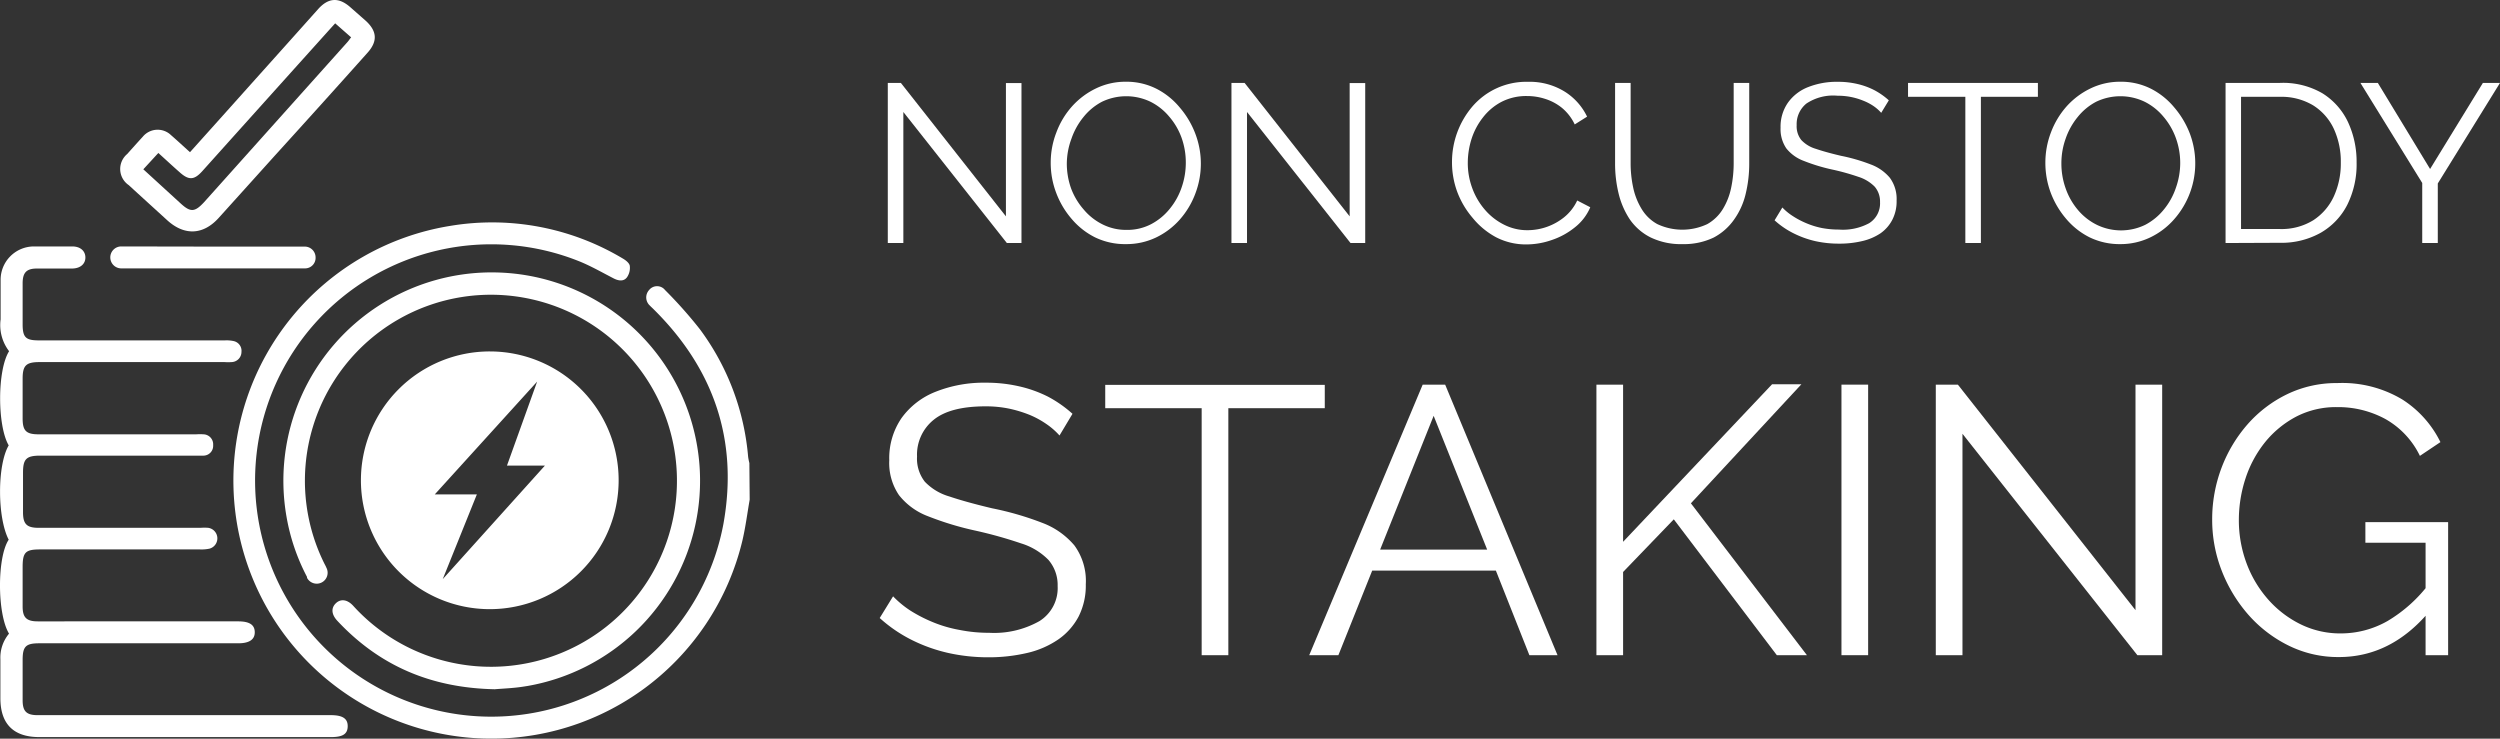
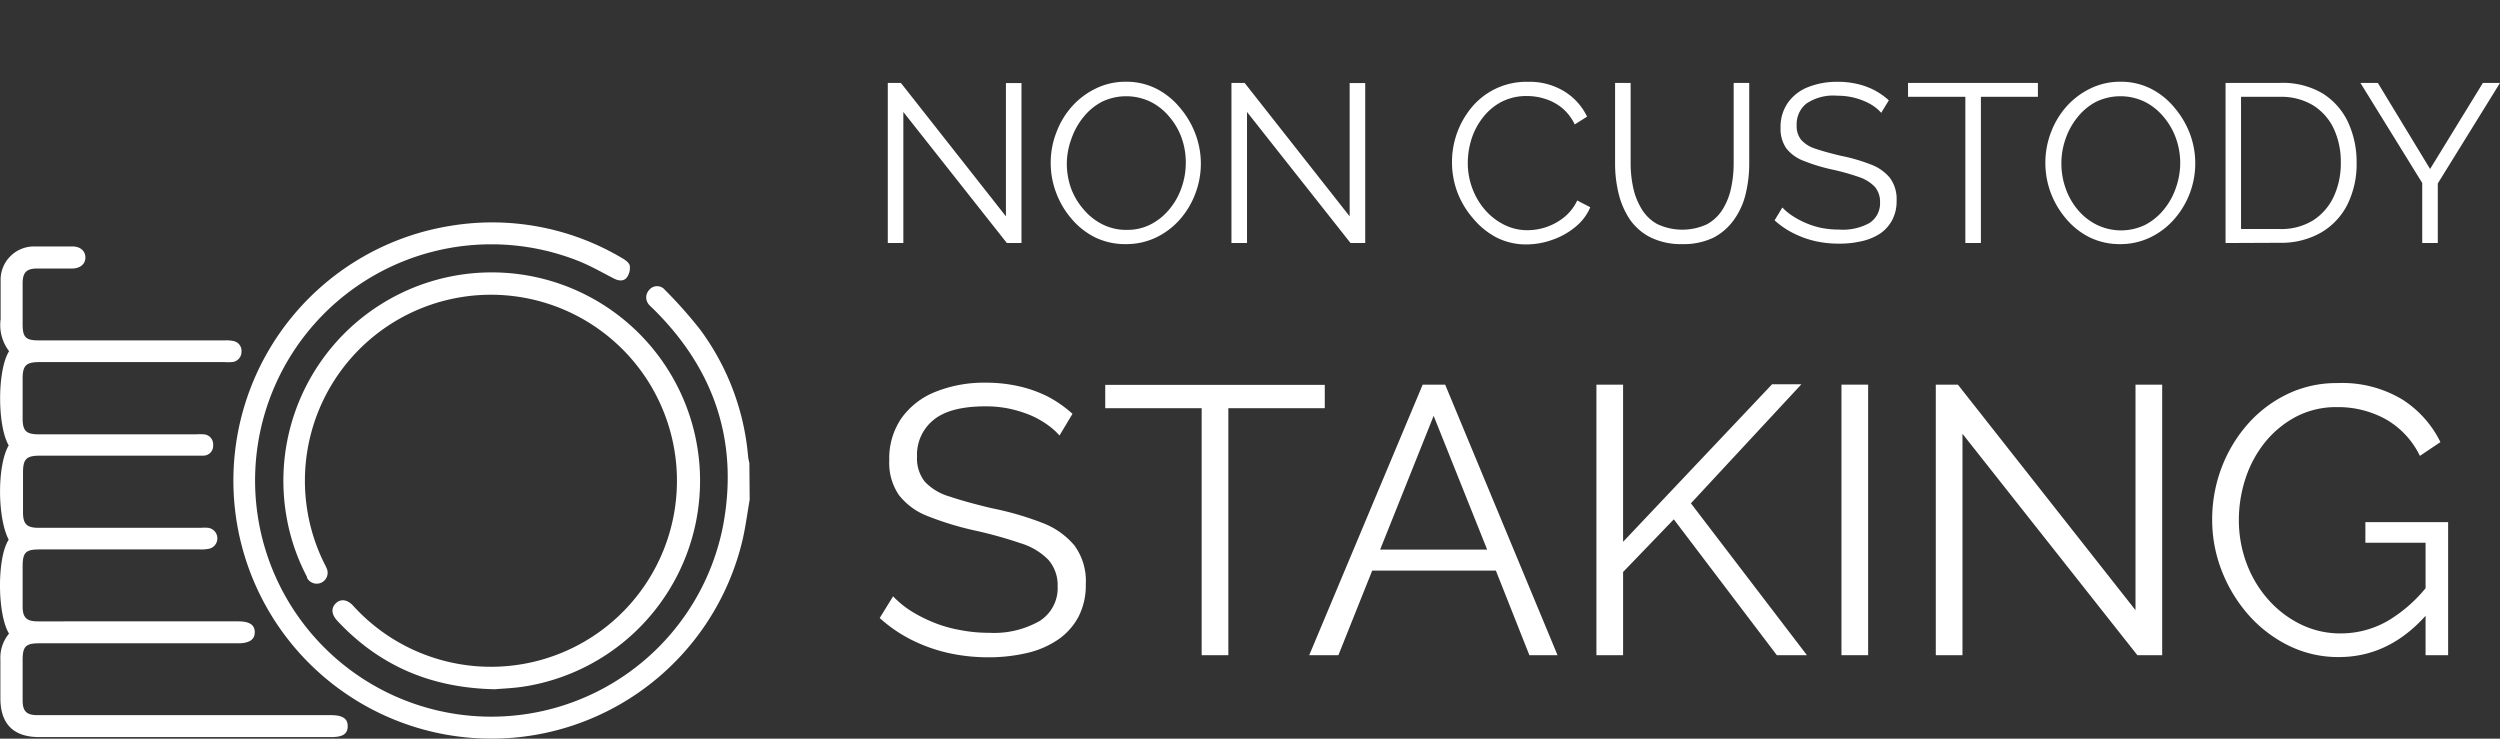
<svg xmlns="http://www.w3.org/2000/svg" id="Layer_1" data-name="Layer 1" viewBox="-0.35 0 321.47 94.98">
  <rect x="-0.35" y="0" width="321.47" height="94.98" fill="#333333" stroke="none" />
  <defs>
    <style>.cls-1{fill:#fff;}.cls-2{isolation:isolate;}</style>
  </defs>
  <g id="Group_133" data-name="Group 133">
    <g id="Group_128" data-name="Group 128">
      <path id="Path_76588" data-name="Path 76588" class="cls-1" d="M96.05,64.25c-.3,1.72-.52,3.45-.91,5.15A33.18,33.18,0,1,1,57.52,29.05a32.72,32.72,0,0,1,22.16,4.16c.39.22.87.58.95.95a2.12,2.12,0,0,1-.36,1.5c-.42.56-1.09.46-1.71.14-1.42-.73-2.81-1.53-4.28-2.14a30.37,30.37,0,1,0,18.4,33.67c1.92-10.71-1.24-19.92-9-27.58-.16-.16-.32-.3-.47-.46a1.41,1.41,0,0,1-.09-2l0,0A1.31,1.31,0,0,1,85,37.12a1.29,1.29,0,0,1,.16.17,56.45,56.45,0,0,1,4.49,5.05,32,32,0,0,1,6.2,16.39,6.83,6.83,0,0,0,.16.81Z" />
      <path id="Path_76589" data-name="Path 76589" class="cls-1" d="M.81,81.48C-.73,78.93-.73,71.64.77,69.4c-1.48-2.85-1.49-9.59,0-12.13-1.48-2.53-1.48-9.7.05-12.11A5.51,5.51,0,0,1-.27,41.07c0-1.66,0-3.32,0-5a4.29,4.29,0,0,1,4.2-4.38h.13c1.63,0,3.26,0,4.89,0,1,0,1.66.55,1.68,1.39S10,34.52,8.92,34.53H4.4c-1.34,0-1.84.52-1.84,1.9,0,1.75,0,3.51,0,5.26S3,43.77,4.69,43.77H28.58a4.24,4.24,0,0,1,1.12.09,1.28,1.28,0,0,1,1,1.39,1.31,1.31,0,0,1-1.24,1.31,7.41,7.41,0,0,1-.94,0H4.75c-1.75,0-2.19.43-2.19,2.14V53.8c0,1.6.45,2.05,2.08,2.05H24.86a7.1,7.1,0,0,1,1,0,1.29,1.29,0,0,1,1.2,1.37.13.13,0,0,1,0,.06,1.26,1.26,0,0,1-1.22,1.31h0c-.34,0-.68,0-1,0h-20c-1.81,0-2.23.42-2.23,2.2v5.08c0,1.52.48,2,2,2H25.47a5.9,5.9,0,0,1,.94,0,1.37,1.37,0,0,1,.18,2.68,4.91,4.91,0,0,1-1.21.1H4.79c-1.87,0-2.23.37-2.23,2.27,0,1.69,0,3.38,0,5.08,0,1.41.51,1.9,1.94,1.9H30.27c1.46,0,2.13.44,2.14,1.39s-.71,1.43-2.12,1.43H4.71c-1.75,0-2.15.4-2.15,2.15v5.18c0,1.42.5,1.91,1.93,1.91H42.2c1.52,0,2.18.45,2.16,1.45s-.67,1.37-2.14,1.37H4.7c-3.3,0-5-1.67-5-5,0-1.66,0-3.32,0-5A4.81,4.81,0,0,1,.81,81.48Z" />
      <path id="Path_76590" data-name="Path 76590" class="cls-1" d="M63.27,88.63C55,88.46,48.38,85.57,43,79.8c-.74-.81-.79-1.63-.16-2.23s1.47-.49,2.22.32a23.92,23.92,0,1,0-3.73-5.48c.1.2.21.39.29.59a1.4,1.4,0,1,1-2.49,1.3l0-.11a26.2,26.2,0,0,1-2.63-7.7A26.79,26.79,0,1,1,67.53,88.2l-.44.07C65.7,88.5,64.28,88.54,63.27,88.63Z" />
-       <path id="Path_76591" data-name="Path 76591" class="cls-1" d="M24.08,19.57c2.62-2.92,5.2-5.79,7.76-8.66q4.36-4.86,8.71-9.73C41.88-.31,43.21-.38,44.7.93l2,1.76c1.44,1.33,1.52,2.62.22,4.08Q41,13.4,35,20q-3.6,4-7.21,8c-2,2.23-4.43,2.34-6.65.31-1.64-1.5-3.3-3-4.93-4.5a2.51,2.51,0,0,1-.67-3.49,2.57,2.57,0,0,1,.47-.52c.67-.75,1.34-1.5,2-2.22a2.48,2.48,0,0,1,3.49-.33l.19.17C22.53,18.15,23.28,18.85,24.08,19.57Zm-6,2.2,4.81,4.4c1.26,1.15,1.8,1.12,3-.17L44.32,5.42c.16-.18.29-.38.48-.62L42.75,3l-.59.65Q33.91,12.82,25.67,22c-1.06,1.18-1.75,1.2-2.93.14-.91-.8-1.8-1.63-2.73-2.47Z" />
-       <path id="Path_76592" data-name="Path 76592" class="cls-1" d="M27,31.71H38.1c.25,0,.5,0,.75,0a1.39,1.39,0,0,1,1.38,1.38,1.35,1.35,0,0,1-1.29,1.42h-.13c-1.28,0-2.57,0-3.85,0H15.32a1.41,1.41,0,0,1-.15-2.82h.19c.22,0,.44,0,.66,0Z" />
    </g>
-     <path id="Path_76593" data-name="Path 76593" class="cls-1" d="M79.2,61.76A16.57,16.57,0,1,1,62.64,45.19h0A16.56,16.56,0,0,1,79.2,61.76ZM68.72,49.07,55.56,63.57l5.41,0-4.39,10.9L69.72,59.87H64.84Z" />
  </g>
  <g id="Non_Custody_staking_" data-name="Non Custody staking " class="cls-2">
    <g class="cls-2">
      <path class="cls-1" d="M115.81,14.4V31.25h-2V10.66h1.68L129,27.82V10.68h2V31.25h-1.88Z" />
      <path class="cls-1" d="M144.46,31.39a8.84,8.84,0,0,1-4-.87,9.48,9.48,0,0,1-3-2.36,11.06,11.06,0,0,1-2-3.37,10.78,10.78,0,0,1-.7-3.84,10.67,10.67,0,0,1,.73-3.93,10.52,10.52,0,0,1,2-3.33,9.89,9.89,0,0,1,3.09-2.32,8.67,8.67,0,0,1,3.83-.86,8.56,8.56,0,0,1,3.94.9,9.48,9.48,0,0,1,3,2.41,11.31,11.31,0,0,1,2,3.36,10.8,10.8,0,0,1,0,7.73,10.68,10.68,0,0,1-2,3.33,9.63,9.63,0,0,1-3.07,2.31A8.83,8.83,0,0,1,144.46,31.39ZM136.83,21a9.49,9.49,0,0,0,.55,3.23A8.73,8.73,0,0,0,139,26.94a7.51,7.51,0,0,0,2.42,1.91,6.69,6.69,0,0,0,3.09.71,6.59,6.59,0,0,0,3.17-.74,7.65,7.65,0,0,0,2.41-2,8.79,8.79,0,0,0,1.52-2.77,9.6,9.6,0,0,0,.52-3.13,9.43,9.43,0,0,0-.55-3.22A8.65,8.65,0,0,0,150,15a7.49,7.49,0,0,0-2.42-1.92,7.21,7.21,0,0,0-6.22,0,7.49,7.49,0,0,0-2.41,2,9,9,0,0,0-1.53,2.77A9.37,9.37,0,0,0,136.83,21Z" />
      <path class="cls-1" d="M160,14.4V31.25h-2V10.66h1.69l13.51,17.16V10.68h2V31.25h-1.89Z" />
      <path class="cls-1" d="M186.36,20.78a11,11,0,0,1,2.55-7,9.14,9.14,0,0,1,7.22-3.26,8.55,8.55,0,0,1,4.72,1.26A7.76,7.76,0,0,1,203.73,15l-1.59,1a6.2,6.2,0,0,0-1.68-2.16,6.57,6.57,0,0,0-2.17-1.14,7.5,7.5,0,0,0-2.27-.35,6.93,6.93,0,0,0-3.28.74,7.26,7.26,0,0,0-2.39,2,8.79,8.79,0,0,0-1.47,2.75,10.28,10.28,0,0,0-.49,3.09,9.29,9.29,0,0,0,.58,3.28,8.93,8.93,0,0,0,1.63,2.77,7.85,7.85,0,0,0,2.45,1.91,6.57,6.57,0,0,0,3.06.71,7.52,7.52,0,0,0,4.65-1.65,6.05,6.05,0,0,0,1.7-2.17l1.68.87a6.51,6.51,0,0,1-2,2.6,9.51,9.51,0,0,1-3,1.63,9.93,9.93,0,0,1-3.2.55,8.35,8.35,0,0,1-3.89-.91A9.91,9.91,0,0,1,189,28a11.13,11.13,0,0,1-2-3.42A11,11,0,0,1,186.36,20.78Z" />
      <path class="cls-1" d="M216,31.39a8.9,8.9,0,0,1-4.12-.87,7.13,7.13,0,0,1-2.67-2.33,10.44,10.44,0,0,1-1.43-3.32,16.25,16.25,0,0,1-.45-3.83V10.66h2V21a14.92,14.92,0,0,0,.33,3.13,8.7,8.7,0,0,0,1.09,2.75,5.38,5.38,0,0,0,2,1.93,7.54,7.54,0,0,0,6.45,0,5.51,5.51,0,0,0,2-1.95,8.55,8.55,0,0,0,1.06-2.74,15.29,15.29,0,0,0,.32-3.09V10.66h2V21a16.41,16.41,0,0,1-.46,3.94,9.37,9.37,0,0,1-1.5,3.31A7.4,7.4,0,0,1,220,30.55,8.83,8.83,0,0,1,216,31.39Z" />
      <path class="cls-1" d="M241.55,14.51a5.13,5.13,0,0,0-1-.88,6.64,6.64,0,0,0-1.3-.68,8.56,8.56,0,0,0-3.31-.64,6.2,6.2,0,0,0-4,1,3.4,3.4,0,0,0-1.26,2.79,2.82,2.82,0,0,0,.6,1.91,4.18,4.18,0,0,0,1.87,1.13c.85.29,1.93.59,3.25.9a22.84,22.84,0,0,1,3.79,1.1,5.82,5.82,0,0,1,2.47,1.72,4.59,4.59,0,0,1,.87,2.94,5.13,5.13,0,0,1-.55,2.46A4.85,4.85,0,0,1,241.46,30a7.1,7.1,0,0,1-2.35,1,12.65,12.65,0,0,1-3,.33,13.8,13.8,0,0,1-3.06-.33,12.33,12.33,0,0,1-2.77-1,10.68,10.68,0,0,1-2.44-1.67l1-1.65a7,7,0,0,0,1.32,1.09,10.6,10.6,0,0,0,1.71.91,10.25,10.25,0,0,0,2,.63,11.74,11.74,0,0,0,2.24.21A7.1,7.1,0,0,0,240,28.7,3,3,0,0,0,241.4,26a2.93,2.93,0,0,0-.69-2,5.1,5.1,0,0,0-2.09-1.26,29.54,29.54,0,0,0-3.42-.95,23.3,23.3,0,0,1-3.63-1.11,5.15,5.15,0,0,1-2.22-1.6,4.38,4.38,0,0,1-.74-2.65,5.39,5.39,0,0,1,.95-3.23,5.75,5.75,0,0,1,2.59-2,10,10,0,0,1,3.8-.68,10.74,10.74,0,0,1,2.54.28,9.32,9.32,0,0,1,2.17.79,9.14,9.14,0,0,1,1.87,1.31Z" />
      <path class="cls-1" d="M261.7,12.45h-7.33v18.8h-2V12.45H245V10.66h16.7Z" />
      <path class="cls-1" d="M272.35,31.39a8.84,8.84,0,0,1-4-.87,9.48,9.48,0,0,1-3-2.36,11.29,11.29,0,0,1-2-3.37,11,11,0,0,1-.69-3.84,10.87,10.87,0,0,1,.72-3.93,10.73,10.73,0,0,1,2-3.33,9.89,9.89,0,0,1,3.09-2.32,8.67,8.67,0,0,1,3.83-.86,8.56,8.56,0,0,1,3.94.9,9.48,9.48,0,0,1,3,2.41,11.53,11.53,0,0,1,2,3.36,10.88,10.88,0,0,1-2.06,11.06,9.56,9.56,0,0,1-3.08,2.31A8.79,8.79,0,0,1,272.35,31.39ZM264.72,21a9.49,9.49,0,0,0,.55,3.23,8.73,8.73,0,0,0,1.57,2.76,7.51,7.51,0,0,0,2.42,1.91,7.12,7.12,0,0,0,6.26,0,7.65,7.65,0,0,0,2.41-2,8.79,8.79,0,0,0,1.52-2.77A9.6,9.6,0,0,0,280,21a9.43,9.43,0,0,0-.55-3.22A8.85,8.85,0,0,0,277.84,15a7.49,7.49,0,0,0-2.42-1.92,7.21,7.21,0,0,0-6.22,0,7.49,7.49,0,0,0-2.41,2,9,9,0,0,0-1.53,2.77A9.37,9.37,0,0,0,264.72,21Z" />
      <path class="cls-1" d="M285.83,31.25V10.66h7A10.09,10.09,0,0,1,298.29,12a8.75,8.75,0,0,1,3.29,3.71,12.08,12.08,0,0,1,1.1,5.18,11.68,11.68,0,0,1-1.2,5.45,8.7,8.7,0,0,1-3.43,3.6,10.29,10.29,0,0,1-5.23,1.28Zm14.82-10.33a10.06,10.06,0,0,0-.91-4.38,7.11,7.11,0,0,0-2.66-3,7.93,7.93,0,0,0-4.26-1.09h-5v17h5a7.74,7.74,0,0,0,4.29-1.13,7.27,7.27,0,0,0,2.64-3.06A10.15,10.15,0,0,0,300.65,20.92Z" />
      <path class="cls-1" d="M305.41,10.66l6.72,11.07,6.79-11.07h2.2l-8,12.93v7.66h-2V23.53l-7.95-12.87Z" />
    </g>
    <g class="cls-2">
      <path class="cls-1" d="M135.89,56a9.15,9.15,0,0,0-1.71-1.49A11.5,11.5,0,0,0,132,53.33a16,16,0,0,0-2.62-.79,14.81,14.81,0,0,0-3-.29q-4.55,0-6.68,1.74a5.75,5.75,0,0,0-2.13,4.72,4.82,4.82,0,0,0,1,3.23,7.07,7.07,0,0,0,3.16,1.9q2.16.73,5.49,1.52a39,39,0,0,1,6.42,1.86,10,10,0,0,1,4.16,2.91,7.72,7.72,0,0,1,1.47,5,8.8,8.8,0,0,1-.93,4.16,8.3,8.3,0,0,1-2.6,2.93,11.74,11.74,0,0,1-4,1.74,21.58,21.58,0,0,1-5,.56,23.54,23.54,0,0,1-5.17-.56,20.67,20.67,0,0,1-4.68-1.67,18.39,18.39,0,0,1-4.12-2.82l1.72-2.79a12.64,12.64,0,0,0,2.23,1.84A18.72,18.72,0,0,0,119.6,80a16.53,16.53,0,0,0,3.43,1,18.91,18.91,0,0,0,3.8.37,11.85,11.85,0,0,0,6.49-1.51,5,5,0,0,0,2.33-4.5A4.94,4.94,0,0,0,134.47,72a8.36,8.36,0,0,0-3.53-2.13,55.86,55.86,0,0,0-5.78-1.62A39.38,39.38,0,0,1,119,66.39a8.62,8.62,0,0,1-3.75-2.72A7.32,7.32,0,0,1,114,59.19a9.12,9.12,0,0,1,1.59-5.45A9.83,9.83,0,0,1,120,50.36a16.75,16.75,0,0,1,6.42-1.15,18.74,18.74,0,0,1,4.29.47A16.1,16.1,0,0,1,134.4,51a15.65,15.65,0,0,1,3.16,2.21Z" />
      <path class="cls-1" d="M170,52.49h-12.4V84.25h-3.43V52.49h-12.4v-3H170Z" />
      <path class="cls-1" d="M182.59,49.46h2.89l14.45,34.79h-3.62L192,73.37h-15.9l-4.35,10.88H168Zm8.29,21.21L184,53.47l-6.88,17.2Z" />
      <path class="cls-1" d="M204.93,84.25V49.46h3.43V69.67l19.16-20.26h3.77L217.08,64.72,232,84.25h-3.87L214.88,66.78l-6.52,6.77v10.7Z" />
      <path class="cls-1" d="M236.44,84.25V49.46h3.43V84.25Z" />
      <path class="cls-1" d="M252,55.78V84.25h-3.43V49.46h2.84l22.84,29v-29h3.43V84.25h-3.19Z" />
      <path class="cls-1" d="M300.38,84.49A14.37,14.37,0,0,1,293.91,83a16.73,16.73,0,0,1-5.19-4,19,19,0,0,1-3.41-5.68,18,18,0,0,1-1.2-6.47,18.71,18.71,0,0,1,1.2-6.69,18.29,18.29,0,0,1,3.36-5.61,16.12,16.12,0,0,1,5.1-3.87,14.52,14.52,0,0,1,6.42-1.42,15,15,0,0,1,8.37,2.11,13.6,13.6,0,0,1,4.9,5.48l-2.64,1.77a10.84,10.84,0,0,0-4.46-4.75,12.73,12.73,0,0,0-6.22-1.52,11.1,11.1,0,0,0-5.22,1.22,12.91,12.91,0,0,0-4,3.28,14.7,14.7,0,0,0-2.52,4.66,17.13,17.13,0,0,0-.86,5.39,15.83,15.83,0,0,0,1,5.56,14.78,14.78,0,0,0,2.8,4.66,13.46,13.46,0,0,0,4.19,3.18,11.54,11.54,0,0,0,5.12,1.15,12.13,12.13,0,0,0,6-1.59,18.51,18.51,0,0,0,5.44-4.92v3.62Q307.14,84.5,300.38,84.49Zm11.17-14.7h-7.74V67.14h10.64V84.25h-2.9Z" />
    </g>
  </g>
</svg>